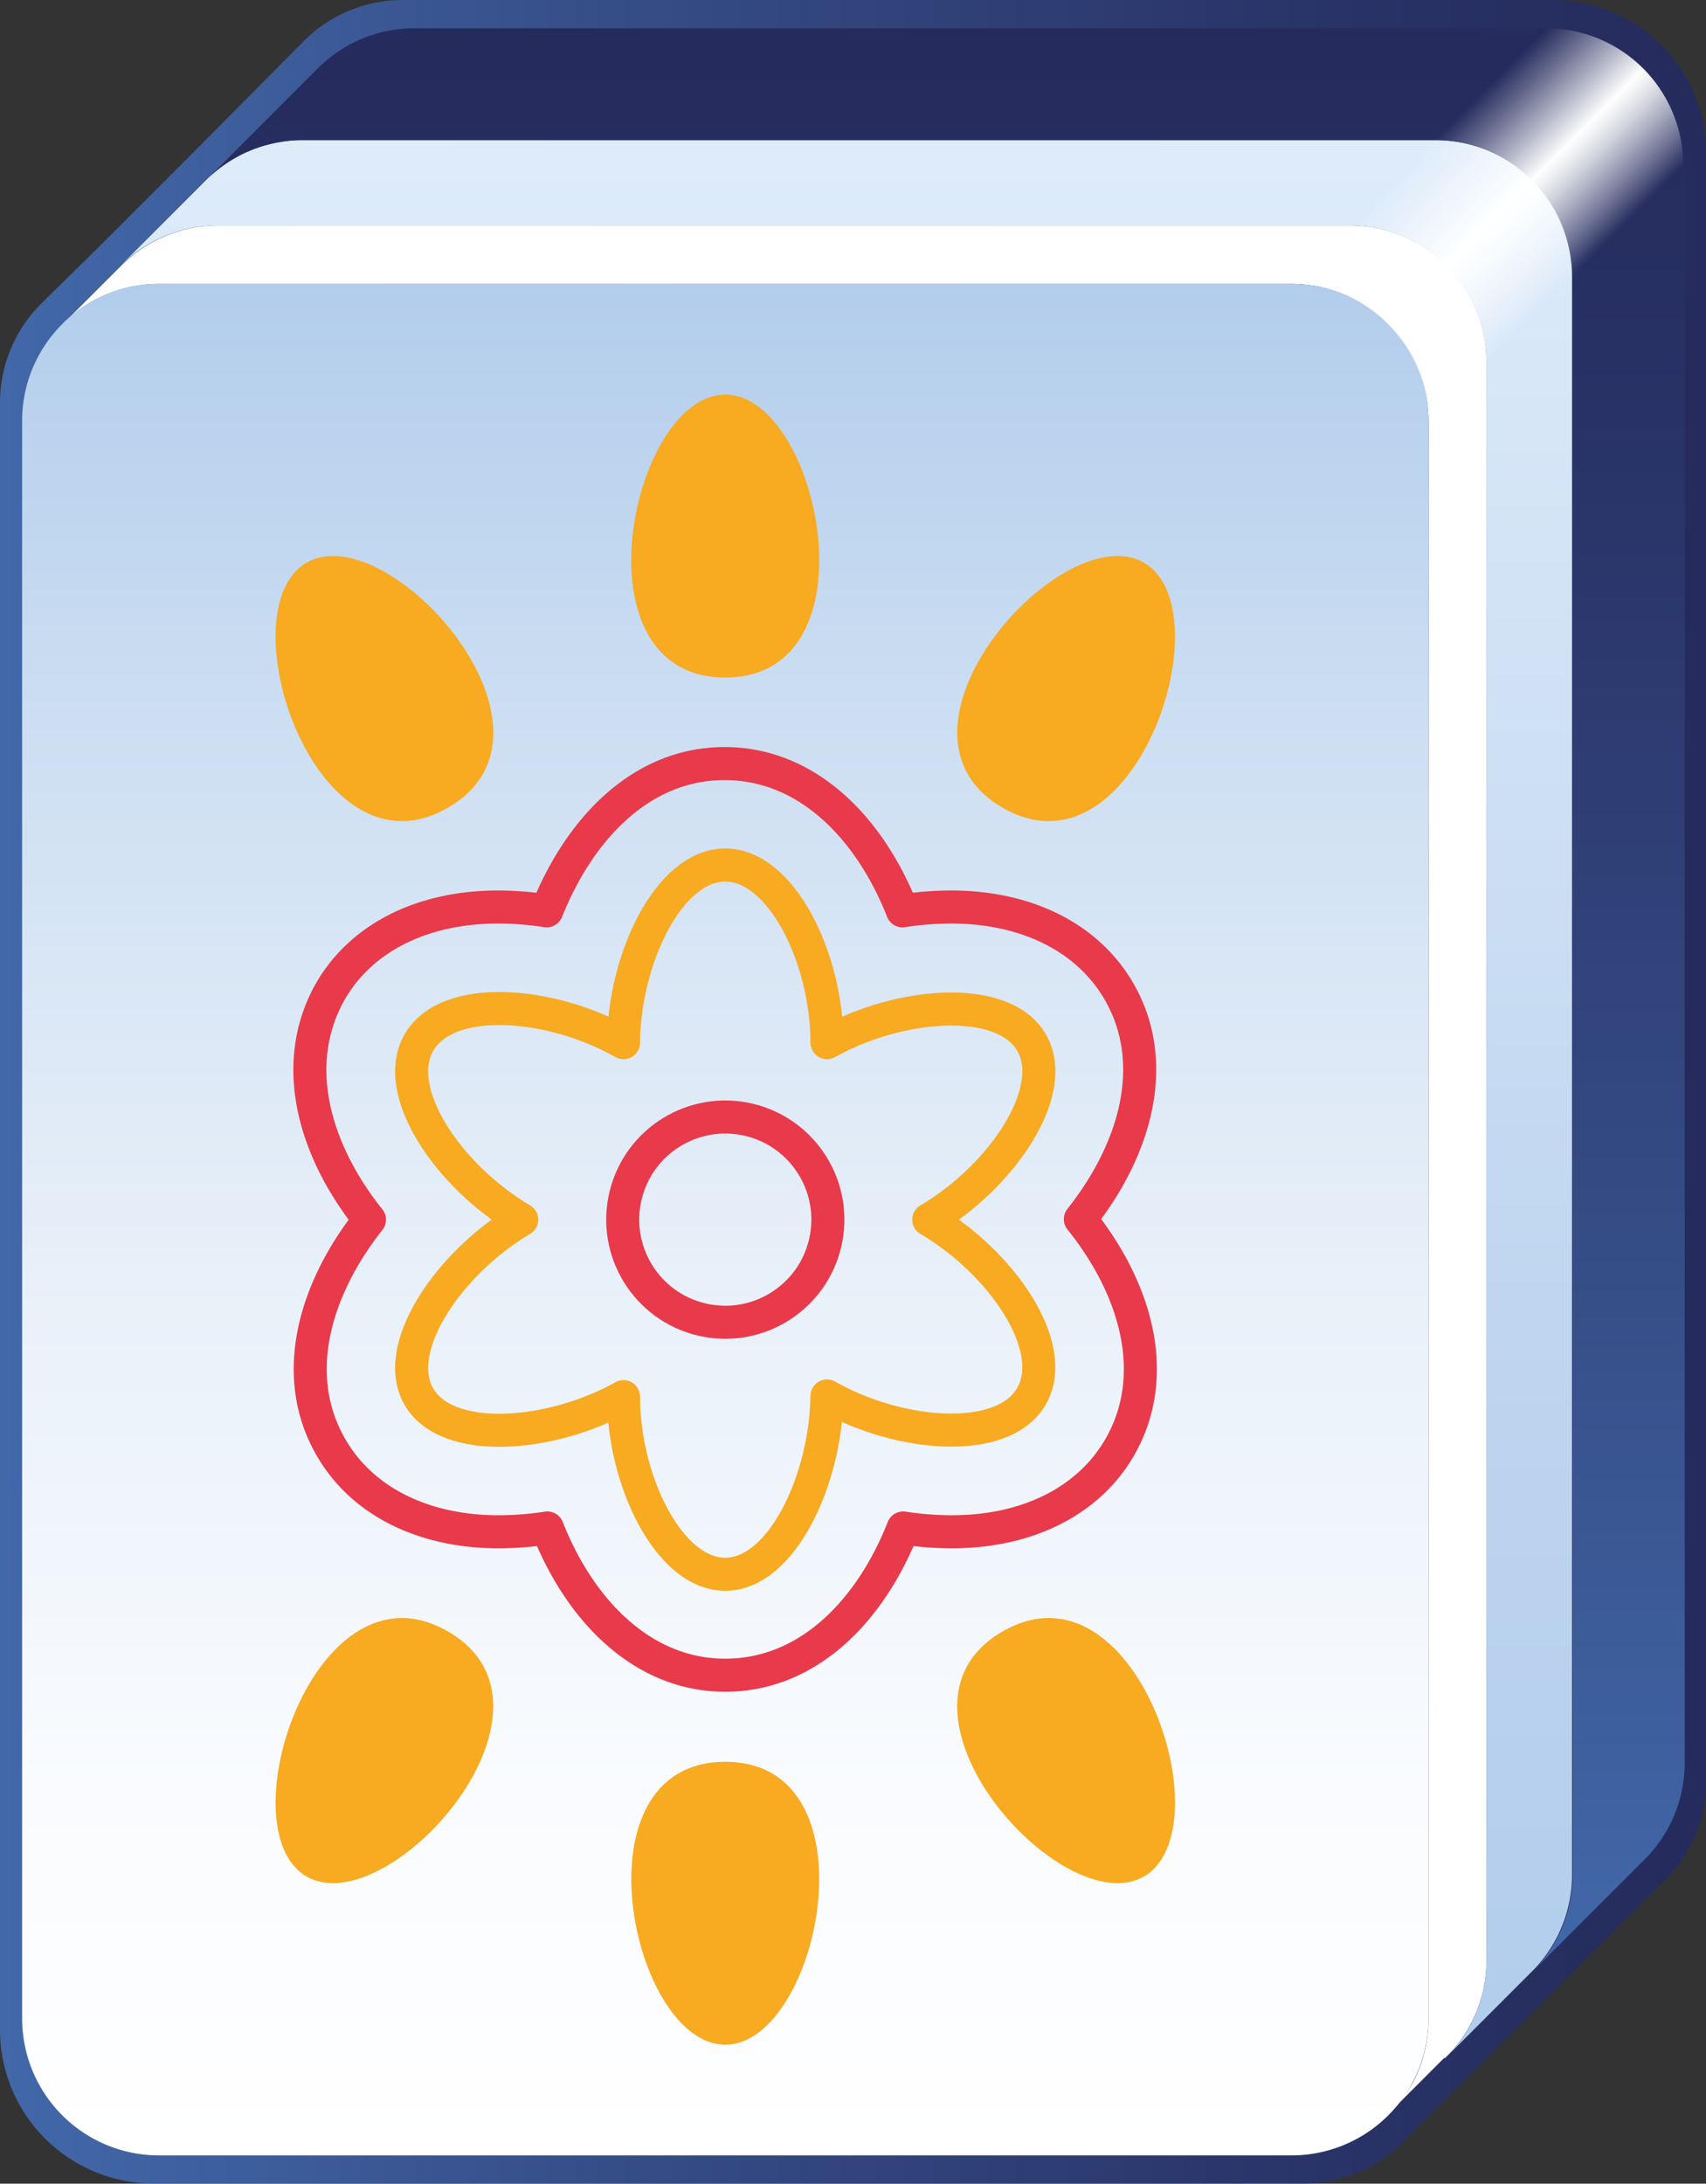
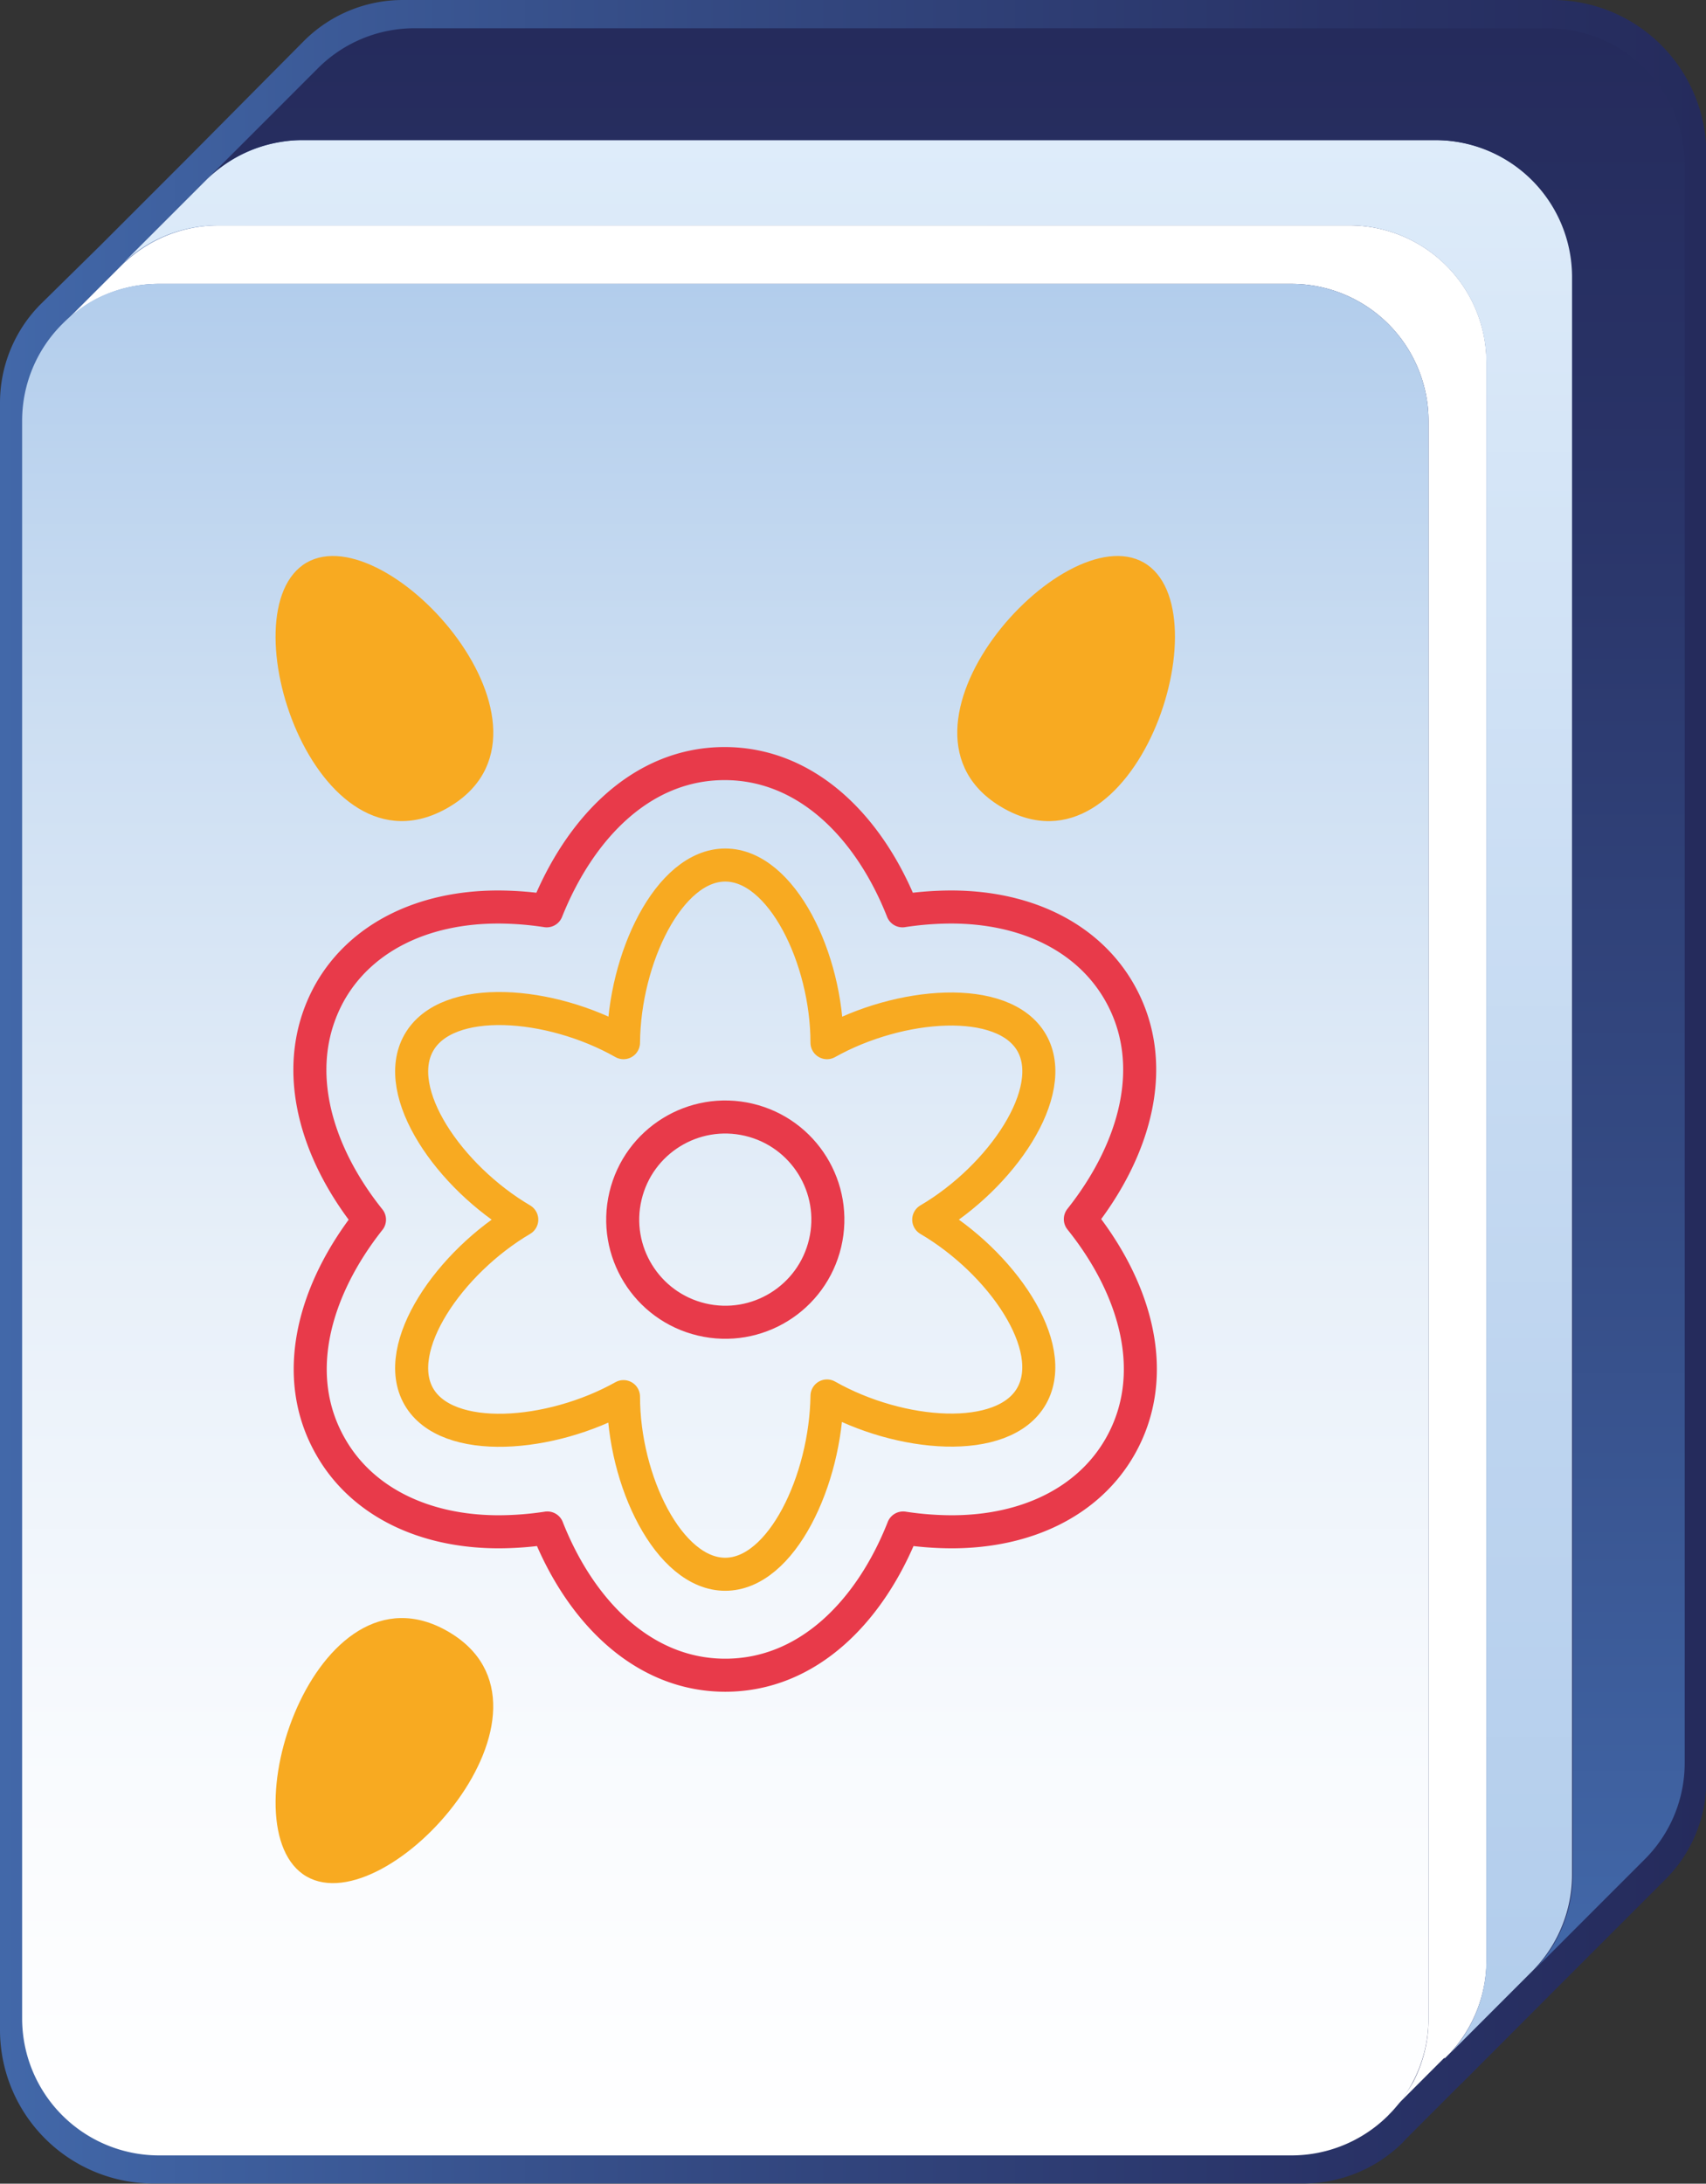
<svg xmlns="http://www.w3.org/2000/svg" xmlns:xlink="http://www.w3.org/1999/xlink" viewBox="0 0 103.29 132.15">
  <rect x="0" y="0" width="103.29" height="132.15" fill="#333333" stroke="none" />
  <defs>
    <style>
      .cls-1 {
        fill: url(#linear-gradient);
      }

      .cls-2 {
        fill: #fff;
      }

      .cls-3 {
        fill: url(#linear-gradient-2);
      }

      .cls-4 {
        fill: url(#linear-gradient-3);
      }

      .cls-5 {
        fill: url(#linear-gradient-4);
      }

      .cls-6 {
        fill: url(#linear-gradient-5);
      }

      .cls-7 {
        fill: #f8aa21;
      }

      .cls-8, .cls-9 {
        fill: none;
        stroke-linecap: round;
        stroke-linejoin: round;
        stroke-width: 2px;
      }

      .cls-8 {
        stroke: #e83a4a;
      }

      .cls-9 {
        stroke: #f8aa21;
      }
    </style>
    <linearGradient id="linear-gradient" y1="66.07" x2="103.29" y2="66.07" gradientUnits="userSpaceOnUse">
      <stop offset="0" stop-color="#4268a9" />
      <stop offset="0.41" stop-color="#344a83" />
      <stop offset="0.78" stop-color="#293367" />
      <stop offset="1" stop-color="#252b5c" />
    </linearGradient>
    <linearGradient id="linear-gradient-2" x1="43.91" y1="130.44" x2="43.91" y2="17.18" gradientUnits="userSpaceOnUse">
      <stop offset="0" stop-color="#fff" />
      <stop offset="0.2" stop-color="#f9fbfe" />
      <stop offset="0.47" stop-color="#e8f0f9" />
      <stop offset="0.77" stop-color="#ccdef2" />
      <stop offset="1" stop-color="#b2cdec" />
    </linearGradient>
    <linearGradient id="linear-gradient-3" x1="51.24" y1="8.48" x2="51.24" y2="124.21" gradientUnits="userSpaceOnUse">
      <stop offset="0" stop-color="#deecfa" />
      <stop offset="0.09" stop-color="#d9e8f8" />
      <stop offset="0.67" stop-color="#bdd4ef" />
      <stop offset="1" stop-color="#b2cdec" />
    </linearGradient>
    <linearGradient id="linear-gradient-4" x1="57.21" y1="119.24" x2="57.21" y2="1.71" xlink:href="#linear-gradient" />
    <linearGradient id="linear-gradient-5" x1="86.74" y1="8.59" x2="95.03" y2="16.89" gradientUnits="userSpaceOnUse">
      <stop offset="0" stop-color="#fff" stop-opacity="0" />
      <stop offset="0.15" stop-color="#fff" stop-opacity="0.28" />
      <stop offset="0.49" stop-color="#fff" stop-opacity="0.97" />
      <stop offset="0.5" stop-color="#fff" />
      <stop offset="0.54" stop-color="#fff" stop-opacity="0.95" />
      <stop offset="0.62" stop-color="#fff" stop-opacity="0.83" />
      <stop offset="0.73" stop-color="#fff" stop-opacity="0.62" />
      <stop offset="0.86" stop-color="#fff" stop-opacity="0.34" />
      <stop offset="1" stop-color="#fff" stop-opacity="0" />
    </linearGradient>
  </defs>
  <title>d8</title>
  <g id="Layer_2" data-name="Layer 2">
    <g id="Layer_1-2" data-name="Layer 1">
      <g>
        <g>
          <path class="cls-1" d="M94,0H24.39a8.46,8.46,0,0,0-6,2.49l-6.95,7-5.3,5.3L2.49,18.38a8.46,8.46,0,0,0-2.49,6v98.46a9.3,9.3,0,0,0,9.3,9.3H78.89a8.57,8.57,0,0,0,6-2.44l.27-.29,3.27-3.27.06-.05.35-.35,5.09-5.1,6.74-6.74.1-.1a8.43,8.43,0,0,0,2.54-6.06V9.32A9.32,9.32,0,0,0,94,0Z" />
          <g>
            <path class="cls-2" d="M90,21.93v96.68a8.26,8.26,0,0,1-2.17,5.6l-.34.34-.06,0-3.18,3.18A8.39,8.39,0,0,0,85.56,126a8.25,8.25,0,0,0,.93-3.81V25.47a8.3,8.3,0,0,0-8.3-8.29H9.63a8.29,8.29,0,0,0-3.82.93,8.4,8.4,0,0,0-2,1.5l3.54-3.54a8.33,8.33,0,0,1,5.86-2.43H81.73A8.3,8.3,0,0,1,90,21.93Z" />
            <path class="cls-3" d="M86.49,25.47v96.68a8.25,8.25,0,0,1-.93,3.81,8.39,8.39,0,0,1-1.28,1.82l-.27.28a8.3,8.3,0,0,1-5.82,2.38H9.63a8.29,8.29,0,0,1-8.29-8.29V25.47a8.26,8.26,0,0,1,2.43-5.86,8.4,8.4,0,0,1,2-1.5,8.29,8.29,0,0,1,3.82-.93H78.19A8.3,8.3,0,0,1,86.49,25.47Z" />
            <path class="cls-4" d="M95.18,16.77v96.68a8,8,0,0,1-.12,1.4,8.3,8.3,0,0,1-2.24,4.39l-5,5a8.26,8.26,0,0,0,2.17-5.6V21.93a8.3,8.3,0,0,0-8.3-8.29H13.17a8.33,8.33,0,0,0-5.86,2.43l5.16-5.16A8.22,8.22,0,0,1,16.93,8.6a8,8,0,0,1,1.4-.12H86.89A8.29,8.29,0,0,1,95.18,16.77Z" />
            <path class="cls-5" d="M102,10v96.67a8.23,8.23,0,0,1-2.48,5.91l-.09.09-6.57,6.57a8.3,8.3,0,0,0,2.24-4.39,8,8,0,0,0,.12-1.4V16.77a8.29,8.29,0,0,0-8.29-8.29H18.33a8,8,0,0,0-1.4.12,8.22,8.22,0,0,0-4.46,2.31l6.77-6.77A8.26,8.26,0,0,1,25.1,1.71H93.67A8.29,8.29,0,0,1,102,10Z" />
          </g>
-           <path class="cls-6" d="M101.91,10v0l-6.78,6.78L90,21.93h0l-3.53,3.53h0a8.31,8.31,0,0,0-8.29-8.28l3.54-3.54,5.17-5.16,6.76-6.77h0A8.29,8.29,0,0,1,101.91,10Z" />
        </g>
        <path class="cls-7" d="M18.56,113.56c-4.93-2.85.54-19.46,8.56-14.83S23.5,116.41,18.56,113.56Z" />
-         <path class="cls-7" d="M69.26,113.56c-4.94,2.85-16.59-10.19-8.56-14.83S74.2,110.71,69.26,113.56Z" />
        <path class="cls-7" d="M69.26,34.05c4.94,2.86-.54,19.47-8.56,14.83S64.32,31.2,69.26,34.05Z" />
        <path class="cls-7" d="M18.56,34.05c4.94-2.85,16.59,10.2,8.56,14.83S13.63,36.91,18.56,34.05Z" />
        <g>
-           <path class="cls-7" d="M43.91,23.88c5.7,0,9.27,17.12,0,17.12S38.21,23.88,43.91,23.88Z" />
-           <path class="cls-7" d="M43.91,123.74c-5.7,0-9.26-17.12,0-17.12S49.61,123.74,43.91,123.74Z" />
-         </g>
+           </g>
        <g>
          <path class="cls-8" d="M43.91,101.38c-5,0-8.8-3.91-10.77-8.91a19.72,19.72,0,0,1-2.94.23c-4.59,0-8.29-1.86-10.16-5.11-2.52-4.35-1-9.57,2.33-13.78C19,69.6,17.52,64.38,20,60c1.87-3.25,5.57-5.11,10.16-5.11a19.72,19.72,0,0,1,2.94.23c2-5,5.75-8.91,10.77-8.91s8.8,3.91,10.77,8.91a19.72,19.72,0,0,1,2.94-.23c4.59,0,8.29,1.86,10.17,5.11,2.51,4.35,1,9.57-2.34,13.78C68.8,78,70.3,83.24,67.79,87.59c-1.88,3.25-5.58,5.11-10.17,5.11h0a19.72,19.72,0,0,1-2.94-.23C52.71,97.47,48.94,101.38,43.91,101.38Z" />
          <path class="cls-9" d="M56.23,73.81c4.38-2.57,7.94-7.75,6.23-10.71s-8-2.46-12.39,0c0-5.07-2.74-10.75-6.16-10.75s-6.12,5.68-6.16,10.75c-4.41-2.5-10.68-3-12.39,0s1.86,8.14,6.23,10.71c-4.37,2.57-7.94,7.75-6.23,10.71s8,2.46,12.39,0c0,5.07,2.74,10.75,6.16,10.75S50,89.55,50.07,84.48c4.41,2.5,10.69,3,12.39,0S60.61,76.38,56.23,73.81Z" />
          <circle class="cls-8" cx="43.91" cy="73.81" r="6.21" transform="translate(-38.01 99.59) rotate(-76.72)" />
        </g>
      </g>
    </g>
  </g>
</svg>